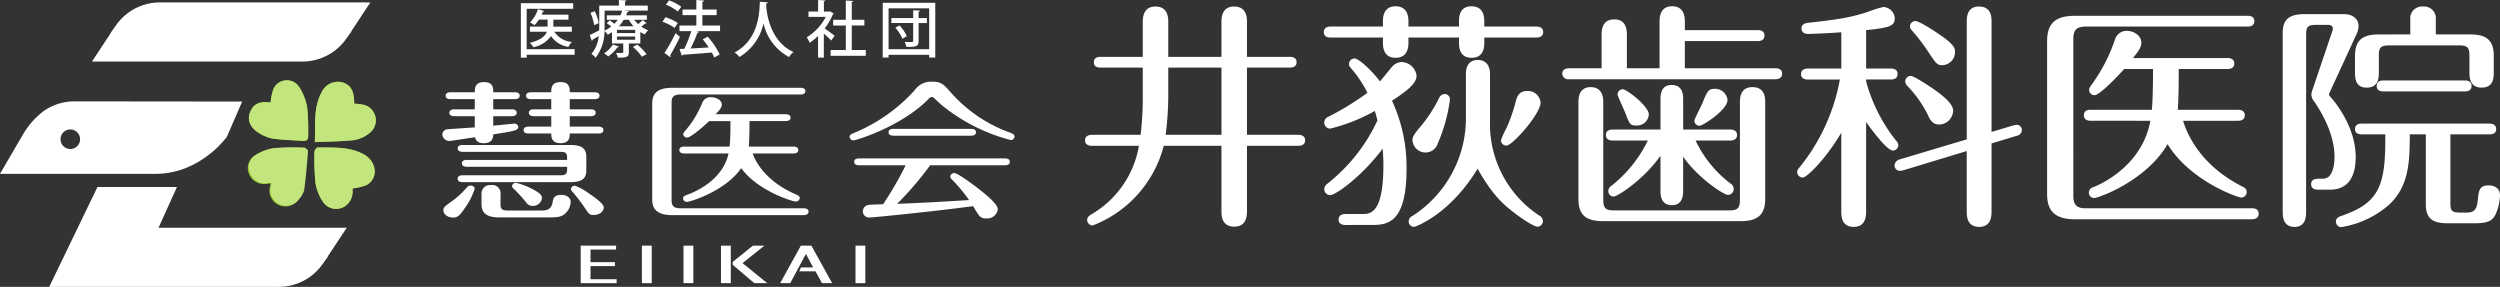
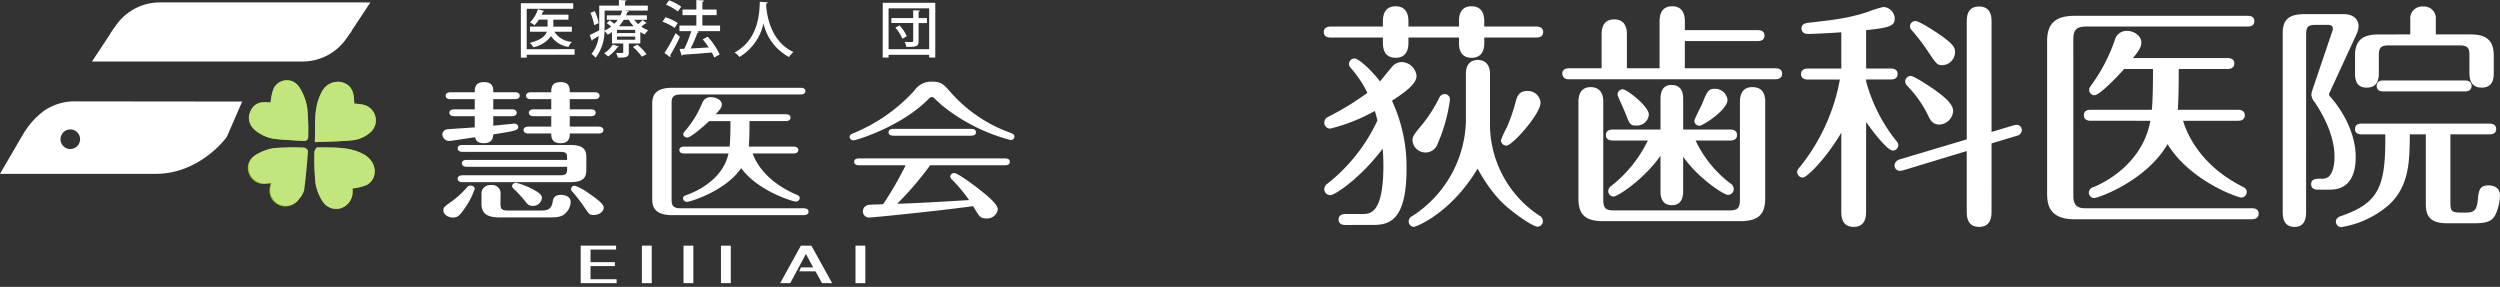
<svg xmlns="http://www.w3.org/2000/svg" width="450.752" height="51.719" viewBox="0 0 450.752 51.719">
  <rect x="0" y="0" width="450.752" height="51.719" fill="#333333" stroke="none" />
  <defs>
    <style>.a{fill:#fff;}.b{fill:#8dc21f;}.b,.c{fill-rule:evenodd;}.c{fill:#c3e57d;}.d{isolation:isolate;}</style>
  </defs>
  <g transform="translate(-775 -4559)">
    <g transform="translate(570.891 4043.689)">
      <path class="a" d="M307.712,524.175v1.008h-8.64v.521H298.02V515.89h9.438V516.9h-8.386v7.277Zm-.5-3.146h-3.157a4.112,4.112,0,0,0,3.168,1.839,3.186,3.186,0,0,0-.62.9,4.654,4.654,0,0,1-3.146-1.95,5.085,5.085,0,0,1-3.179,2.005,3.852,3.852,0,0,0-.642-.787c2.049-.51,2.8-1.263,3.068-2.005h-3.046v-.92h3.179v-1.265h-1.562a5.335,5.335,0,0,1-.8,1.008,4.262,4.262,0,0,0-.809-.488,5.948,5.948,0,0,0,1.429-2.4l1.141.321a.223.223,0,0,1-.243.111c-.067.188-.144.365-.222.554h4.83v.9h-2.725v1.263h3.335Z" />
      <path class="a" d="M318.46,518.879a5.22,5.22,0,0,0,.709.776,6.6,6.6,0,0,0,.8-.731l.742.554a.222.222,0,0,1-.233.055c-.188.155-.476.377-.742.576a5.135,5.135,0,0,0,1.241.665,3.591,3.591,0,0,0-.609.742,6.411,6.411,0,0,1-.809-.443v2.072h-2.072v1.584c0,.853-.344.975-1.972.975a3.324,3.324,0,0,0-.333-.853c1.3.033,1.3.012,1.3-.154v-1.551h-2.027v-2.038a7.5,7.5,0,0,1-.776.465,2.7,2.7,0,0,0-.576-.653,7.972,7.972,0,0,1-1.606,4.807,3.678,3.678,0,0,0-.742-.7,5.851,5.851,0,0,0,1.3-3.224c-.41.255-.808.487-1.1.664a.248.248,0,0,1-.144.2l-.377-1.041c.455-.2,1.063-.51,1.706-.842.011-.3.011-.576.011-.853V516.32H315.7v-1.008l1.363.077c-.011.1-.078.155-.266.188v.742h4.11v.9h-4.309v.011l.875.088c-.011.111-.1.166-.255.178-.067.188-.133.387-.221.576h3.744v.808Zm-7.222.975a9.534,9.534,0,0,0-.665-2.227l.764-.31a8.235,8.235,0,0,1,.721,2.16ZM315.7,523.7c-.022.078-.111.122-.244.111a6.661,6.661,0,0,1-1.706,1.684,4.7,4.7,0,0,0-.72-.576,5.114,5.114,0,0,0,1.584-1.573Zm-2.581-6.48v2.714c0,.288-.012.587-.022.908a6.233,6.233,0,0,0,1.2-.742,9.589,9.589,0,0,0-.8-.631l.554-.477c.255.178.565.4.82.61a6.178,6.178,0,0,0,.621-.721h-1.972v-.809h2.448a5.407,5.407,0,0,0,.321-.853Zm5.516,4.054V520.7h-3.29v.576Zm0,1.207v-.587h-3.29v.587Zm-.288-2.437a6.163,6.163,0,0,1-.853-1.164h-.919a6.949,6.949,0,0,1-.875,1.164Zm1.5,5.494a9.81,9.81,0,0,0-1.628-1.772l.8-.41a10.978,10.978,0,0,1,1.672,1.728Z" />
      <path class="a" d="M324.1,518.414a9.6,9.6,0,0,1,2.215,1.041l-.576.887a8.9,8.9,0,0,0-2.182-1.119Zm-.188,6.447a31.583,31.583,0,0,0,2.005-3.578c.72.609.753.643.786.676a36.1,36.1,0,0,1-1.761,3.323.3.3,0,0,1,.066.188.257.257,0,0,1-.055.155Zm.842-9.493a9.151,9.151,0,0,1,2.182,1.152l-.609.864a8.738,8.738,0,0,0-2.149-1.23Zm9.183,4.552v1h-4.254l.465.144a.319.319,0,0,1-.288.144,25.583,25.583,0,0,1-1.23,2.847l3.268-.188c-.343-.509-.72-1.019-1.086-1.462l.9-.477a13.568,13.568,0,0,1,2.16,3.2l-.986.555a7.909,7.909,0,0,0-.432-.9c-1.939.166-3.943.31-5.239.4a.241.241,0,0,1-.188.167l-.4-1.208.864-.033a22.976,22.976,0,0,0,1.263-3.19h-2.138v-1h3.046v-1.883h-2.492V517.03h2.492v-1.717l1.374.088a.3.3,0,0,1-.288.244v1.385h2.57v1.008h-2.57v1.883Z" />
      <path class="a" d="M342.559,515.734c-.011.111-.111.166-.277.2l-.033.41c.122,1.673.809,6.469,4.93,8.353a3,3,0,0,0-.8.9,9.1,9.1,0,0,1-4.608-6.081,9.379,9.379,0,0,1-4.342,6.071,3.687,3.687,0,0,0-.875-.82c4.542-2.393,4.475-7.655,4.553-9.139Z" />
-       <path class="a" d="M354.427,517.75a.284.284,0,0,1-.155.144,11.1,11.1,0,0,1-1.473,2.548c.542.366,1.529,1.1,1.8,1.307l-.621.864c-.288-.3-.842-.809-1.33-1.23v4.309h-1.041v-3.9a10.013,10.013,0,0,1-1.518,1.229,4.328,4.328,0,0,0-.531-.975A9.455,9.455,0,0,0,353,518.357h-3.124v-.964h1.739v-2.082l1.3.077c-.012.089-.078.155-.255.188v1.817h.92l.166-.045Zm3.257,6.58h2.525v1.04h-6.336v-1.041h2.736v-4.42h-2.281v-1.03h2.281V515.4l1.34.089c-.011.088-.088.155-.266.177v3.212h2.271v1.03h-2.271Z" />
      <path class="a" d="M363.269,515.811h9.471v9.87h-1.1v-.488h-7.322v.488h-1.052Zm1.052,8.374h7.322v-7.366h-7.322Zm6.912-5.616v.9h-1.5V522.7c0,.986-.432,1.085-2.215,1.063a3.721,3.721,0,0,0-.3-.9c.332.011.676.022.93.022.576,0,.61,0,.61-.21v-3.212h-3.933v-.9h3.933v-1.4l1.229.056c-.011.1-.077.166-.255.188v1.163Zm-4.42,3.722a7.131,7.131,0,0,0-1.274-1.994l.753-.4a6.867,6.867,0,0,1,1.318,1.949Z" />
      <path class="a" d="M289.71,531.945c0-.7,0-1.831,1.684-1.831,1.652,0,1.652,1.1,1.652,1.831h3.876c.286,0,.889.054.889.62s-.572.619-.889.619h-3.879v1.835h3.336c.286,0,.89.081.89.619s-.572.619-.89.619h-3.336v1.723c.476-.054,3.718-.377,3.781-.377a.671.671,0,0,1,.731.592c0,.62-.6.727-4.512,1.347-.032.538-.1,1.588-1.716,1.588-1.3,0-1.462-.7-1.557-1.077-1.557.216-4.353.673-4.608.673a1.264,1.264,0,0,1-1.3-1.131,1,1,0,0,1,.858-.969c.1-.027,4.417-.3,4.988-.35v-2.019h-3.686c-.286,0-.89-.054-.89-.619,0-.538.6-.619.89-.619h3.686v-1.831h-4.353c-.317,0-.889-.054-.889-.619,0-.539.54-.62.889-.62Zm0,17.393A13.05,13.05,0,0,1,287.8,553c-.826,1.211-1.207,1.535-2.033,1.535s-1.716-.512-1.716-1.32c0-.458.159-.646,1.3-1.454a15.5,15.5,0,0,0,2.987-2.719.826.826,0,0,1,.635-.269A.671.671,0,0,1,289.71,549.338Zm-1.43-3.958c-.318,0-.89-.081-.89-.619,0-.565.572-.619.89-.619h18.079c0-1.131,0-1.454-1.334-1.454H287.518c-.318,0-.89-.081-.89-.619,0-.566.572-.619.89-.619h19.414c2.16,0,2.891.7,2.891,2.127v2.45c0,1.535-.889,2.127-2.891,2.127H287.518c-.318,0-.89-.081-.89-.62s.572-.619.89-.619h17.507c.953,0,1.334-.134,1.334-1.05v-.485Zm6.069,6.731c0,.834.19,1.158,1.366,1.158h5.942c1.017,0,1.875-.135,2.1-1.561.064-.458.191-1.265,1.525-1.265,1.049,0,1.716.565,1.716,1.211a2.865,2.865,0,0,1-.794,1.965c-.6.673-1.3.888-2.733.888h-9.4c-2.16,0-3.145-.754-3.145-2.4v-1.723a1.538,1.538,0,0,1,1.716-1.7,1.5,1.5,0,0,1,1.716,1.7Zm6.037-2.558c1.049.592,1.43.915,1.43,1.481a1.592,1.592,0,0,1-1.652,1.4,1.362,1.362,0,0,1-1.207-.646,23.323,23.323,0,0,0-2.352-2.557.533.533,0,0,1-.159-.377c0-.377.413-.592.7-.592a13.172,13.172,0,0,1,3.24,1.291Zm3.114-17.608c0-.7,0-1.831,1.684-1.831,1.652,0,1.652,1.1,1.652,1.831h4.48c.317,0,.89.081.89.62s-.572.619-.89.619h-4.48v1.835h3.781c.286,0,.89.054.89.619s-.572.619-.89.619h-3.781v1.885h5.18c.254,0,.889.081.889.619,0,.565-.6.619-.889.619h-5.18c0,.619-.032,1.75-1.652,1.75-1.684,0-1.684-1.184-1.684-1.75h-4.1c-.286,0-.889-.054-.889-.619,0-.539.572-.619.889-.619h4.1v-1.885h-3.146c-.286,0-.889-.054-.889-.619,0-.538.572-.619.889-.619H303.5v-1.831h-3.657c-.286,0-.889-.054-.889-.619,0-.539.572-.62.889-.62Zm7.657,22.131c-.731,0-.858-.162-1.557-1.212a29.589,29.589,0,0,0-2.192-2.881c-.286-.3-.35-.458-.35-.592a.653.653,0,0,1,.707-.594l.024,0a9.993,9.993,0,0,1,2.447,1.346c.889.619,2.732,1.858,2.732,2.558,0,.727-.762,1.373-1.81,1.373Z" />
      <path class="a" d="M325.2,551.438c0,1.1.509,1.427,1.652,1.427H349c.317,0,.889.054.889.619,0,.539-.6.62-.889.62h-23.64c-3.082,0-3.654-1.373-3.654-2.854V533.992c0-1.857.953-2.854,3.654-2.854h23.069c.318,0,.889.054.889.592,0,.565-.6.619-.889.619H326.852c-1.3,0-1.652.458-1.652,1.427Zm2.288-8.453c-.317,0-.889-.081-.889-.62,0-.565.572-.619.889-.619h8.166c.159-1.238.159-4.038.159-4.6h-3.845c-1.048,1-3.3,2.961-3.972,2.961a.678.678,0,0,1-.7-.592c0-.215.1-.323.445-.727a18.147,18.147,0,0,0,3.018-5.008,1.582,1.582,0,0,1,1.589-.943c.858,0,1.906.512,1.906,1.319,0,.484-.286.888-1.112,1.75h12.616c.318,0,.89.081.89.62s-.6.619-.89.619h-6.514c0,1.938-.032,3.419-.127,4.6h8.039c.318,0,.889.081.889.619s-.571.62-.889.62h-7.34c.54,1.507,2.319,5.034,7.911,7.431.255.108.572.242.572.619a.692.692,0,0,1-.731.619c-.445,0-6.8-1.858-9.818-6.031-2.828,4.146-9.215,6.085-9.787,6.085a.681.681,0,0,1-.7-.593c0-.43.382-.565.636-.646,1.938-.673,6.577-2.881,7.562-7.484Z" />
      <path class="a" d="M386.331,540.561a32.812,32.812,0,0,1-12.3-6.192c-.445-.377-1.176-1.05-1.525-1.4a.525.525,0,0,0-.381-.162.8.8,0,0,0-.6.35c-4.893,4.981-13.028,7.458-13.536,7.458a.7.7,0,0,1-.7-.646c0-.35.35-.512.763-.673a30.458,30.458,0,0,0,10.962-7.7,3.6,3.6,0,0,1,3.114-1.561c1.715,0,2.1.458,3.431,1.965a25.946,25.946,0,0,0,10.708,7.243c.35.134.763.3.763.7A.683.683,0,0,1,386.331,540.561Zm-27.1,4.55c-.413,0-1.112,0-1.112-.619s.667-.619,1.112-.619H385.1c.413,0,1.08,0,1.08.619s-.667.619-1.08.619H371.81a58.018,58.018,0,0,1-5.942,6.946c4.067-.134,8.1-.377,12.964-.673a28.166,28.166,0,0,0-2.986-3.608,1.058,1.058,0,0,1-.413-.646.711.711,0,0,1,.731-.619c.6,0,3.209,1.939,4.162,2.665,1.621,1.266,3.686,2.907,3.686,3.9a1.925,1.925,0,0,1-2.065,1.615c-1.112,0-1.239-.323-2.383-2.208-7.689,1.023-18.206,2.047-18.683,2.047a1.12,1.12,0,0,1-1.2-1.029q0-.051,0-.1a1.2,1.2,0,0,1,1.112-1.157c.414-.054,2-.081,2.542-.108a62.527,62.527,0,0,0,4.067-7.027Zm19.764-6.569c.413,0,1.08,0,1.08.619s-.667.619-1.08.619h-13.6c-.413,0-1.08,0-1.08-.619s.667-.619,1.08-.619Z" />
-       <path class="a" d="M341.931,559.6h-2.07l-3.641,2.933v.53l3.892,3.3h2.337l-4.459-3.609Z" />
      <path class="a" d="M349.769,559.6h-1.261l-3.733,6.765h1.814l2.827-5.267,1.306,2.428h-2.2l-.313.71h2.94l1.169,2.129h1.832L350.4,559.6Z" />
      <path class="a" d="M359.494,559.6h-1.138v6.765h1.771V559.6Z" />
      <path class="a" d="M310.58,565.651v-2.365h4.4v-.709h-4.4v-2.271h4.612V559.6h-6.383v6.765h6.476v-.71H310.58Z" />
      <path class="a" d="M320.477,559.6h-.633v6.765h1.771V559.6Z" />
      <path class="a" d="M327.981,559.6h-.633v6.765h1.771V559.6Z" />
      <path class="a" d="M334.732,559.6H334.1v6.765h1.771V559.6Z" />
      <path class="a" d="M232.184,546.656H204.109c.008-.016.2-.35.5-.855,1.1-1.9,3.689-6.343,3.845-6.58l.16-.27.026-.013a13.767,13.767,0,0,1,3.45-3.675,9.665,9.665,0,0,1,5.666-1.674l30.013.032L245,540.006a17.6,17.6,0,0,1-3.392,3.325,17.119,17.119,0,0,1-4.028,2.286A14.63,14.63,0,0,1,232.184,546.656Zm-15.563-8a1.765,1.765,0,1,0,.325,0A1.766,1.766,0,0,0,216.621,538.656Z" />
      <path class="a" d="M259.523,515.749h-26.4a9.661,9.661,0,0,0-8.257,4.362l-.024.011-.146.22q-.271.371-.523.736a1.76,1.76,0,0,0-.174.319l-3.309,5.008h37.763a9.661,9.661,0,0,0,8.257-4.362l.023-.01.146-.221c.18-.247.355-.493.523-.734a1.943,1.943,0,0,0,.174-.32l3.308-5.008Z" />
-       <path class="a" d="M232.692,556.373l3.32-7.345h-14.33l-8.7,18h41.212a9.659,9.659,0,0,0,8.257-4.362l.025-.011.146-.22c.181-.247.357-.493.523-.735a1.738,1.738,0,0,0,.174-.32l3.308-5.007Z" />
      <path class="b" d="M267.664,549.289c0,.1.017.335.011.568a3.077,3.077,0,0,1-2.047,2.974,2.9,2.9,0,0,1-3.37-1.242A8.81,8.81,0,0,1,261,548.382a44.3,44.3,0,0,1-.194-5.655c0-.292.363-.839.552-.836,2.841.052,5.747-.183,8.368,1.267,2.338,1.294,2.631,4.285.513,5.5A10.141,10.141,0,0,1,267.664,549.289Z" />
      <path class="b" d="M267.97,534a9.216,9.216,0,0,1,1.849.245,2.887,2.887,0,0,1,.846,5.109,5.875,5.875,0,0,1-2.713,1.213c-2.264.258-4.558.254-7.078.366.149-3.214-.294-6.248,1.249-9.029a3.227,3.227,0,0,1,3.625-1.764C267.345,530.587,267.981,531.669,267.97,534Z" />
      <path class="b" d="M252.894,533.817a10.074,10.074,0,0,1,.529-2.487,2.645,2.645,0,0,1,4.589-.388,9.778,9.778,0,0,1,1.482,3.757,41.25,41.25,0,0,1,.18,5.069c.029.756-.293,1.007-1.007.951-1.768-.137-3.549-.169-5.3-.409a6.885,6.885,0,0,1-2.455-.948c-1.7-.992-2.279-2.4-1.72-3.811C249.8,534.029,250.948,533.5,252.894,533.817Z" />
      <path class="b" d="M252.9,548.379c-.5.05-.857.114-1.209.112a2.858,2.858,0,0,1-2.746-1.984,2.6,2.6,0,0,1,1.028-3.091,8.63,8.63,0,0,1,3.2-1.273,40.25,40.25,0,0,1,5.545-.121c.27,0,.779.427.764.626-.172,2.355-.376,4.711-.686,7.052a3.872,3.872,0,0,1-.882,1.56,2.855,2.855,0,0,1-5.175-2.14C252.775,548.922,252.829,548.73,252.9,548.379Z" />
      <path class="c" d="M267.664,549.289c0,.1.017.335.011.568a3.077,3.077,0,0,1-2.047,2.974,2.9,2.9,0,0,1-3.37-1.242A8.81,8.81,0,0,1,261,548.382a44.3,44.3,0,0,1-.194-5.655c0-.292.363-.839.552-.836,2.841.052,5.747-.183,8.368,1.267,2.338,1.294,2.631,4.285.513,5.5A10.141,10.141,0,0,1,267.664,549.289Z" />
      <path class="c" d="M267.97,534a9.216,9.216,0,0,1,1.849.245,2.887,2.887,0,0,1,.846,5.109,5.875,5.875,0,0,1-2.713,1.213c-2.264.258-4.558.254-7.078.366.149-3.214-.294-6.248,1.249-9.029a3.227,3.227,0,0,1,3.625-1.764C267.345,530.587,267.981,531.669,267.97,534Z" />
      <path class="c" d="M252.894,533.817a10.074,10.074,0,0,1,.529-2.487,2.645,2.645,0,0,1,4.589-.388,9.778,9.778,0,0,1,1.482,3.757,41.25,41.25,0,0,1,.18,5.069c.029.756-.293,1.007-1.007.951-1.768-.137-3.549-.169-5.3-.409a6.885,6.885,0,0,1-2.455-.948c-1.7-.992-2.279-2.4-1.72-3.811C249.8,534.029,250.948,533.5,252.894,533.817Z" />
      <path class="c" d="M253.06,548.265c-.5.048-.857.113-1.209.111a2.86,2.86,0,0,1-2.746-1.984,2.606,2.606,0,0,1,1.028-3.092,8.63,8.63,0,0,1,3.2-1.273,40.251,40.251,0,0,1,5.545-.121c.27,0,.779.428.765.625-.171,2.356-.377,4.711-.687,7.052a3.84,3.84,0,0,1-.881,1.56A2.855,2.855,0,0,1,252.9,549C252.931,548.808,252.985,548.615,253.06,548.265Z" />
      <g class="d">
        <g class="d">
-           <path class="a" d="M428.94,539.62h9.287c.388,0,1.2.129,1.2.989,0,.9-.859.989-1.2.989H428.94v11.738c0,.689,0,2.839-2.279,2.839-2.322,0-2.322-2.064-2.322-2.839V541.6H413.933a20.994,20.994,0,0,1-12.814,14.361,1,1,0,0,1-.989-.988c0-.516.3-.731.86-1.075a17.758,17.758,0,0,0,8.471-12.3h-8.514c-.43,0-1.2-.129-1.2-.989s.817-.989,1.2-.989h8.815a54.864,54.864,0,0,0,.387-6.364v-5.761h-7.611c-.473,0-1.2-.086-1.2-.947,0-.9.774-.989,1.2-.989h7.611v-6.234c0-.646,0-2.838,2.279-2.838s2.322,2.02,2.322,2.838v6.234h9.589v-6.234c0-.689,0-2.838,2.278-2.838,2.323,0,2.323,2.106,2.323,2.838v6.234h7.739c.388,0,1.205.086,1.205.989,0,.861-.817.947-1.205.947H428.94Zm-4.6-12.125H414.75v5.073a57.606,57.606,0,0,1-.473,7.052h10.062Z" />
          <path class="a" d="M453.45,519.11c0-.474,0-2.666,2.279-2.666,1.935,0,2.322,1.505,2.322,2.666v.988h9.116v-.988c0-.517,0-2.666,2.236-2.666,1.935,0,2.321,1.462,2.321,2.666v.988h9.417c.388,0,1.2.129,1.2.989,0,.9-.816.99-1.2.99h-9.417v.988c0,.517,0,2.666-2.278,2.666-1.893,0-2.279-1.419-2.279-2.666v-.988h-9.116v.988c0,1.032-.3,2.666-2.322,2.666-1.892,0-2.279-1.462-2.279-2.666v-.988h-9.46c-.473,0-1.2-.129-1.2-.99s.817-.989,1.2-.989h9.46Zm-6.794,36.763c-.43,0-1.2-.128-1.2-.988,0-.817.731-.989,1.2-.989h3.053c1.419,0,3.827,0,3.827-8.773,0-1.461-.086-2.321-.129-3.009-3.913,5.2-8.557,8.384-9.46,8.384a1.09,1.09,0,0,1-1.075-1.074,1.285,1.285,0,0,1,.559-.989,31.235,31.235,0,0,0,9.03-11.4c-.172-.731-.3-1.2-.473-1.72a31.725,31.725,0,0,1-8.041,3.182,1.083,1.083,0,0,1-1.075-1.032,1.164,1.164,0,0,1,.774-1.118,51.039,51.039,0,0,0,7.009-4.3,20.739,20.739,0,0,0-2.838-4.3c-.43-.472-.473-.6-.473-.86a.981.981,0,0,1,.989-1.032c.731,0,2.924,1.978,4.6,4.129.473-.56,1.849-2.28,2.193-2.666a2.344,2.344,0,0,1,1.72-.818A2.778,2.778,0,0,1,459.513,529c0,1.548-2.408,3.139-4.429,4.472a28.255,28.255,0,0,1,2.623,12.3c0,9.933-3.569,10.1-6.364,10.1Zm21.758-27.3c0-1.419.645-2.45,2.15-2.45,1.462,0,2.193,1.031,2.193,2.493v8.557a19.747,19.747,0,0,0,8.858,16.985,1.189,1.189,0,0,1,.687,1.032,1,1,0,0,1-.989.989c-.515,0-2.407-1.075-4.729-2.925-1.376-1.117-3.354-2.709-6.063-7.524-4.988,8.256-11.223,10.492-11.481,10.492a.993.993,0,0,1-.946-.989,1.1,1.1,0,0,1,.688-.989,20.983,20.983,0,0,0,9.632-17.071Zm-2.881,4.73a29.428,29.428,0,0,1-2.193,7.869,2.3,2.3,0,0,1-2.15,1.634,2.344,2.344,0,0,1-2.408-2.236c0-.645.344-1.075,1.2-2.15a25.309,25.309,0,0,0,3.655-5.546,1.092,1.092,0,0,1,.86-.6A.949.949,0,0,1,465.533,533.3Zm10.233,5.032a30.677,30.677,0,0,0,1.678-4.9c.3-1.075.774-1.72,2.064-1.72a2.284,2.284,0,0,1,2.364,2.107c0,2.021-5.073,7.74-6.149,7.74a.972.972,0,0,1-.988-.989A17.2,17.2,0,0,1,475.766,538.331Z" />
          <path class="a" d="M492.881,527.623v-6.106c0-1.29.387-2.709,2.279-2.709,1.935,0,2.279,1.505,2.279,2.709v6.106h5.891v-8.341c0-.9.086-2.838,2.279-2.838,2.279,0,2.279,2.149,2.279,2.838v1.462h13.158c.386,0,1.2.086,1.2.989,0,.859-.774.988-1.2.988H507.888v4.9h16.339c.43,0,1.2.086,1.2.989,0,.817-.731.989-1.2.989H486.99a1.051,1.051,0,0,1-1.2-.989c0-.86.774-.989,1.2-.989Zm.3,23.607c0,1.634.387,2.02,1.978,2.02h20.683c1.59,0,1.978-.386,1.978-2.02V533.643c0-1.118.344-2.623,2.235-2.623,1.807,0,2.323,1.2,2.323,2.623v17.5c0,3.268-1.764,4.042-4.558,4.042h-24.6c-3.182,0-4.515-1.075-4.515-4.042V533.6c0-1.419.6-2.58,2.193-2.58,1.634,0,2.279,1.118,2.279,2.58Zm14.4-1.548c0,.645,0,2.623-2.021,2.623-2.064,0-2.064-1.935-2.064-2.623V543.4c-3.139,4.428-7.783,7.353-8.471,7.353a.992.992,0,0,1-.946-.989,1.2,1.2,0,0,1,.559-.946,23.332,23.332,0,0,0,6.579-8.17h-6.364c-.43,0-1.2-.129-1.2-.988,0-.9.817-.99,1.2-.99H503.5v-5.418c0-.688,0-2.623,1.978-2.623,2.107,0,2.107,1.892,2.107,2.623v5.418H516.1c.431,0,1.2.129,1.2.99s-.816.988-1.2.988h-6.277a21.03,21.03,0,0,0,6.277,7.74,1.152,1.152,0,0,1,.6.989,1.055,1.055,0,0,1-1.031,1.075c-.774,0-5.418-3.053-8.084-6.88Zm-6.192-13.717a2.123,2.123,0,0,1-2.236,1.978c-1.032,0-1.2-.129-1.935-2.107-.215-.559-1.462-3.225-1.462-3.483a.951.951,0,0,1,.946-.945C497.4,531.408,501.395,534.46,501.395,535.965Zm14.19-2.623c0,1.763-4.429,4.644-5.032,4.644a.918.918,0,0,1-.945-.9c0-.3,1.247-2.666,1.462-3.182.859-2.236,1.161-2.58,2.192-2.58A2.26,2.26,0,0,1,515.585,533.342Z" />
          <path class="a" d="M540.568,553.336c0,.818,0,2.882-2.236,2.882s-2.236-2.021-2.236-2.882v-14.1c-2.838,4.816-6.235,8.084-6.923,8.084a1.01,1.01,0,0,1-1.032-.989c0-.344.172-.559.473-.9a35.047,35.047,0,0,0,7.224-15.781h-5.8c-.43,0-1.2-.129-1.2-.988s.817-.99,1.2-.99H536.1V521.13c-2.236.172-5.418.3-6.02.3-.559,0-1.161-.258-1.161-.988,0-.861.817-.989,1.333-1.032,4.085-.474,7.181-.775,10.793-2.022a20.446,20.446,0,0,1,2.623-.816,2.152,2.152,0,0,1,2.064,2.063c0,1.333-.9,1.677-5.16,2.108v6.922h4.472c.43,0,1.2.129,1.2.99,0,.9-.817.988-1.2.988h-4.472v.345a29.568,29.568,0,0,0,5.418,10.706,1.218,1.218,0,0,1,.387.774,1,1,0,0,1-.989.989c-1.075,0-4.085-4.085-4.816-5.16Zm22.617.043c0,.775,0,2.839-2.236,2.839s-2.235-2.021-2.235-2.839V542.544l-11.481,3.483a3.317,3.317,0,0,1-.645.086.988.988,0,0,1-.9-.99,1.248,1.248,0,0,1,.946-1.074l12.083-3.612V519.282c0-.775,0-2.795,2.192-2.795,2.279,0,2.279,1.977,2.279,2.795V539.1l4-1.2a3.4,3.4,0,0,1,.6-.086.94.94,0,0,1,.86.946,1.1,1.1,0,0,1-.9,1.032l-4.558,1.376Zm-10.706-22.187c1.419.989,3.783,2.666,3.783,4.085a2.606,2.606,0,0,1-2.45,2.494c-1.075,0-1.592-.6-2.021-1.548a20.385,20.385,0,0,0-3.827-5.461,1.278,1.278,0,0,1-.344-.773,1,1,0,0,1,.989-.99C549.211,529,551.877,530.8,552.479,531.192Zm.6-10.148c3.224,2.108,3.526,2.838,3.526,3.656a2.369,2.369,0,0,1-2.279,2.364c-.9,0-1.075-.172-2.666-2.579a34.606,34.606,0,0,0-2.881-3.741,1.016,1.016,0,0,1-.3-.646.973.973,0,0,1,.989-.988C550.071,519.11,552.307,520.529,553.081,521.044Z" />
          <path class="a" d="M577.934,550.584c0,1.764.689,2.28,2.237,2.28h29.97c.43,0,1.205.086,1.205.989,0,.859-.818.989-1.205.989H578.15c-4.171,0-4.945-2.193-4.945-4.558V522.721c0-2.967,1.29-4.557,4.945-4.557h31.217c.431,0,1.2.085,1.2.946,0,.9-.816.988-1.2.988h-29.2c-1.763,0-2.237.732-2.237,2.279Zm3.1-13.5c-.431,0-1.2-.128-1.2-.989,0-.9.773-.989,1.2-.989h11.051c.215-1.978.215-6.449.215-7.353h-5.2c-1.419,1.591-4.472,4.73-5.375,4.73a.984.984,0,0,1-.946-.945c0-.345.129-.517.6-1.162a30.443,30.443,0,0,0,4.085-8,2.171,2.171,0,0,1,2.149-1.5c1.161,0,2.58.816,2.58,2.106,0,.774-.386,1.419-1.505,2.795h17.072c.429,0,1.2.13,1.2.989s-.818.989-1.2.989H596.94c0,3.1-.043,5.461-.172,7.353h10.879c.43,0,1.2.129,1.2.989s-.774.989-1.2.989h-9.932c.73,2.408,3.138,8.04,10.707,11.868.343.172.773.387.773.989a1,1,0,0,1-.989.989c-.6,0-9.2-2.967-13.286-9.632-3.827,6.622-12.47,9.718-13.244,9.718a.984.984,0,0,1-.947-.946,1.073,1.073,0,0,1,.861-1.032c2.623-1.075,8.9-4.6,10.234-11.954Z" />
          <path class="a" d="M619.9,553.423c0,.774,0,2.8-2.064,2.8-2.15,0-2.15-1.978-2.15-2.8V521.259c0-2.365,1.075-3.4,3.912-3.4h7.053c2.278,0,2.709,1.462,2.709,2.106a3.552,3.552,0,0,1-.345,1.462l-4.858,10.535a.99.99,0,0,0-.129.387c0,.172.215.388.3.474.43.472,4.515,5.116,4.515,10.792,0,2.752-.817,5.891-4.644,5.891H622.01c-.43,0-1.2-.129-1.2-.989,0-.989.9-.989,1.806-.989a1.976,1.976,0,0,0,1.29-.3c.688-.559,1.117-1.849,1.117-3.655,0-4.257-2.536-8.3-3.611-9.89a2.182,2.182,0,0,1-.56-1.29,3.326,3.326,0,0,1,.216-.945l3.569-10.536a1.2,1.2,0,0,0,.086-.472c0-.388-.344-.646-.817-.646h-2.193c-1.548,0-1.806.387-1.806,1.806Zm18.7-13.889c-.043,4.73-.043,9.288-3.783,12.728a17.241,17.241,0,0,1-8.6,4,.99.99,0,0,1-.945-.989c0-.646.559-.9.988-1.032,6.665-2.323,8.041-5.16,7.913-14.706h-4.257c-.387,0-1.2-.086-1.2-.946,0-.9.774-.989,1.2-.989H652.97c.386,0,1.2.086,1.2.989,0,.86-.775.946-1.2.946h-7.052v12.34c0,1.419.215,1.764,1.763,1.764h1.032c1.333,0,1.977-.3,2.149-2.322.172-1.591.258-2.58,1.936-2.58,1.074,0,2.063.516,2.063,1.8a9.179,9.179,0,0,1-.816,3.484c-.6,1.075-1.247,1.548-3.956,1.548H645.4c-2.666,0-3.913-.861-3.913-3.4V539.534Zm.086-18.017v-2.666a2.145,2.145,0,0,1,2.322-2.364,2.119,2.119,0,0,1,2.28,2.321v2.709h6.191c2.709,0,4.257.86,4.257,3.827v2.881c0,1.075,0,2.881-2.192,2.881s-2.194-1.978-2.194-2.838v-2.924c0-1.376-.258-1.848-1.848-1.848H634.867c-1.592,0-1.85.472-1.85,1.848v2.967c0,.9,0,2.8-2.192,2.8-2.107,0-2.107-1.806-2.107-2.838v-2.924c0-2.924,1.547-3.827,4.256-3.827Zm-4.858,10.277c-.474,0-1.2-.129-1.2-.989,0-.9.774-.989,1.2-.989h14.706c.387,0,1.2.086,1.2.989s-.816.989-1.2.989Z" />
        </g>
      </g>
    </g>
  </g>
</svg>